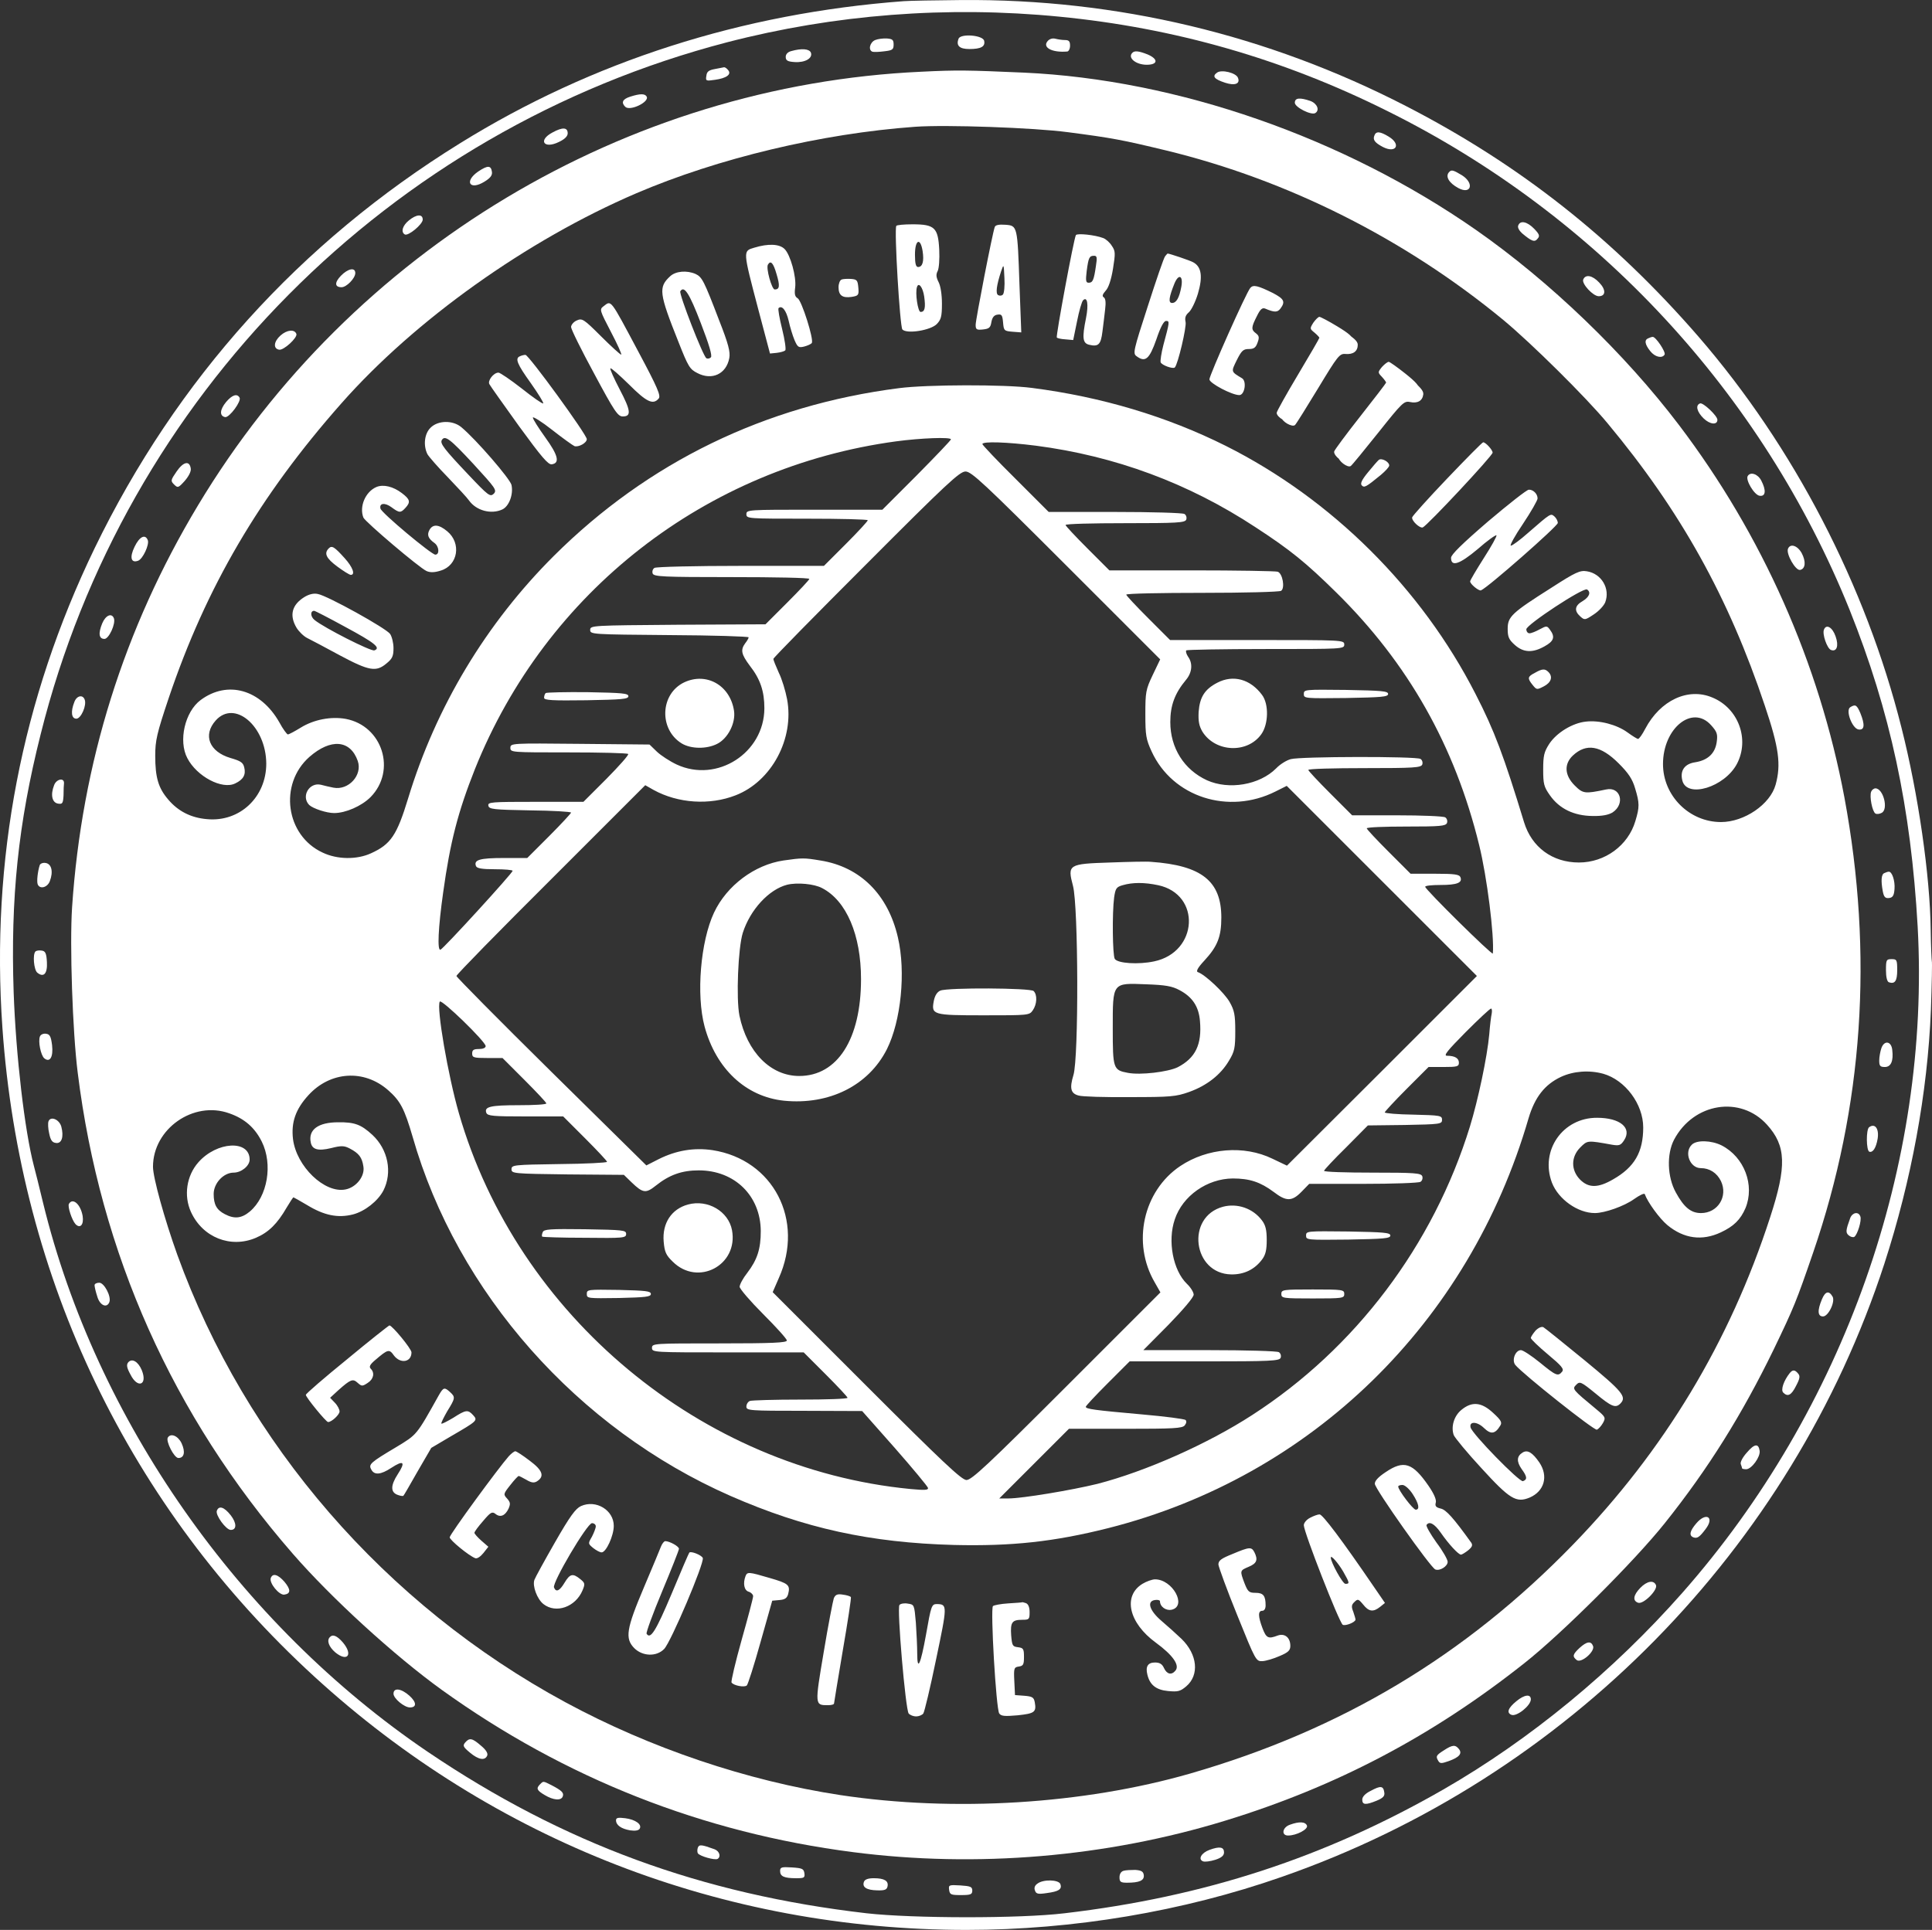
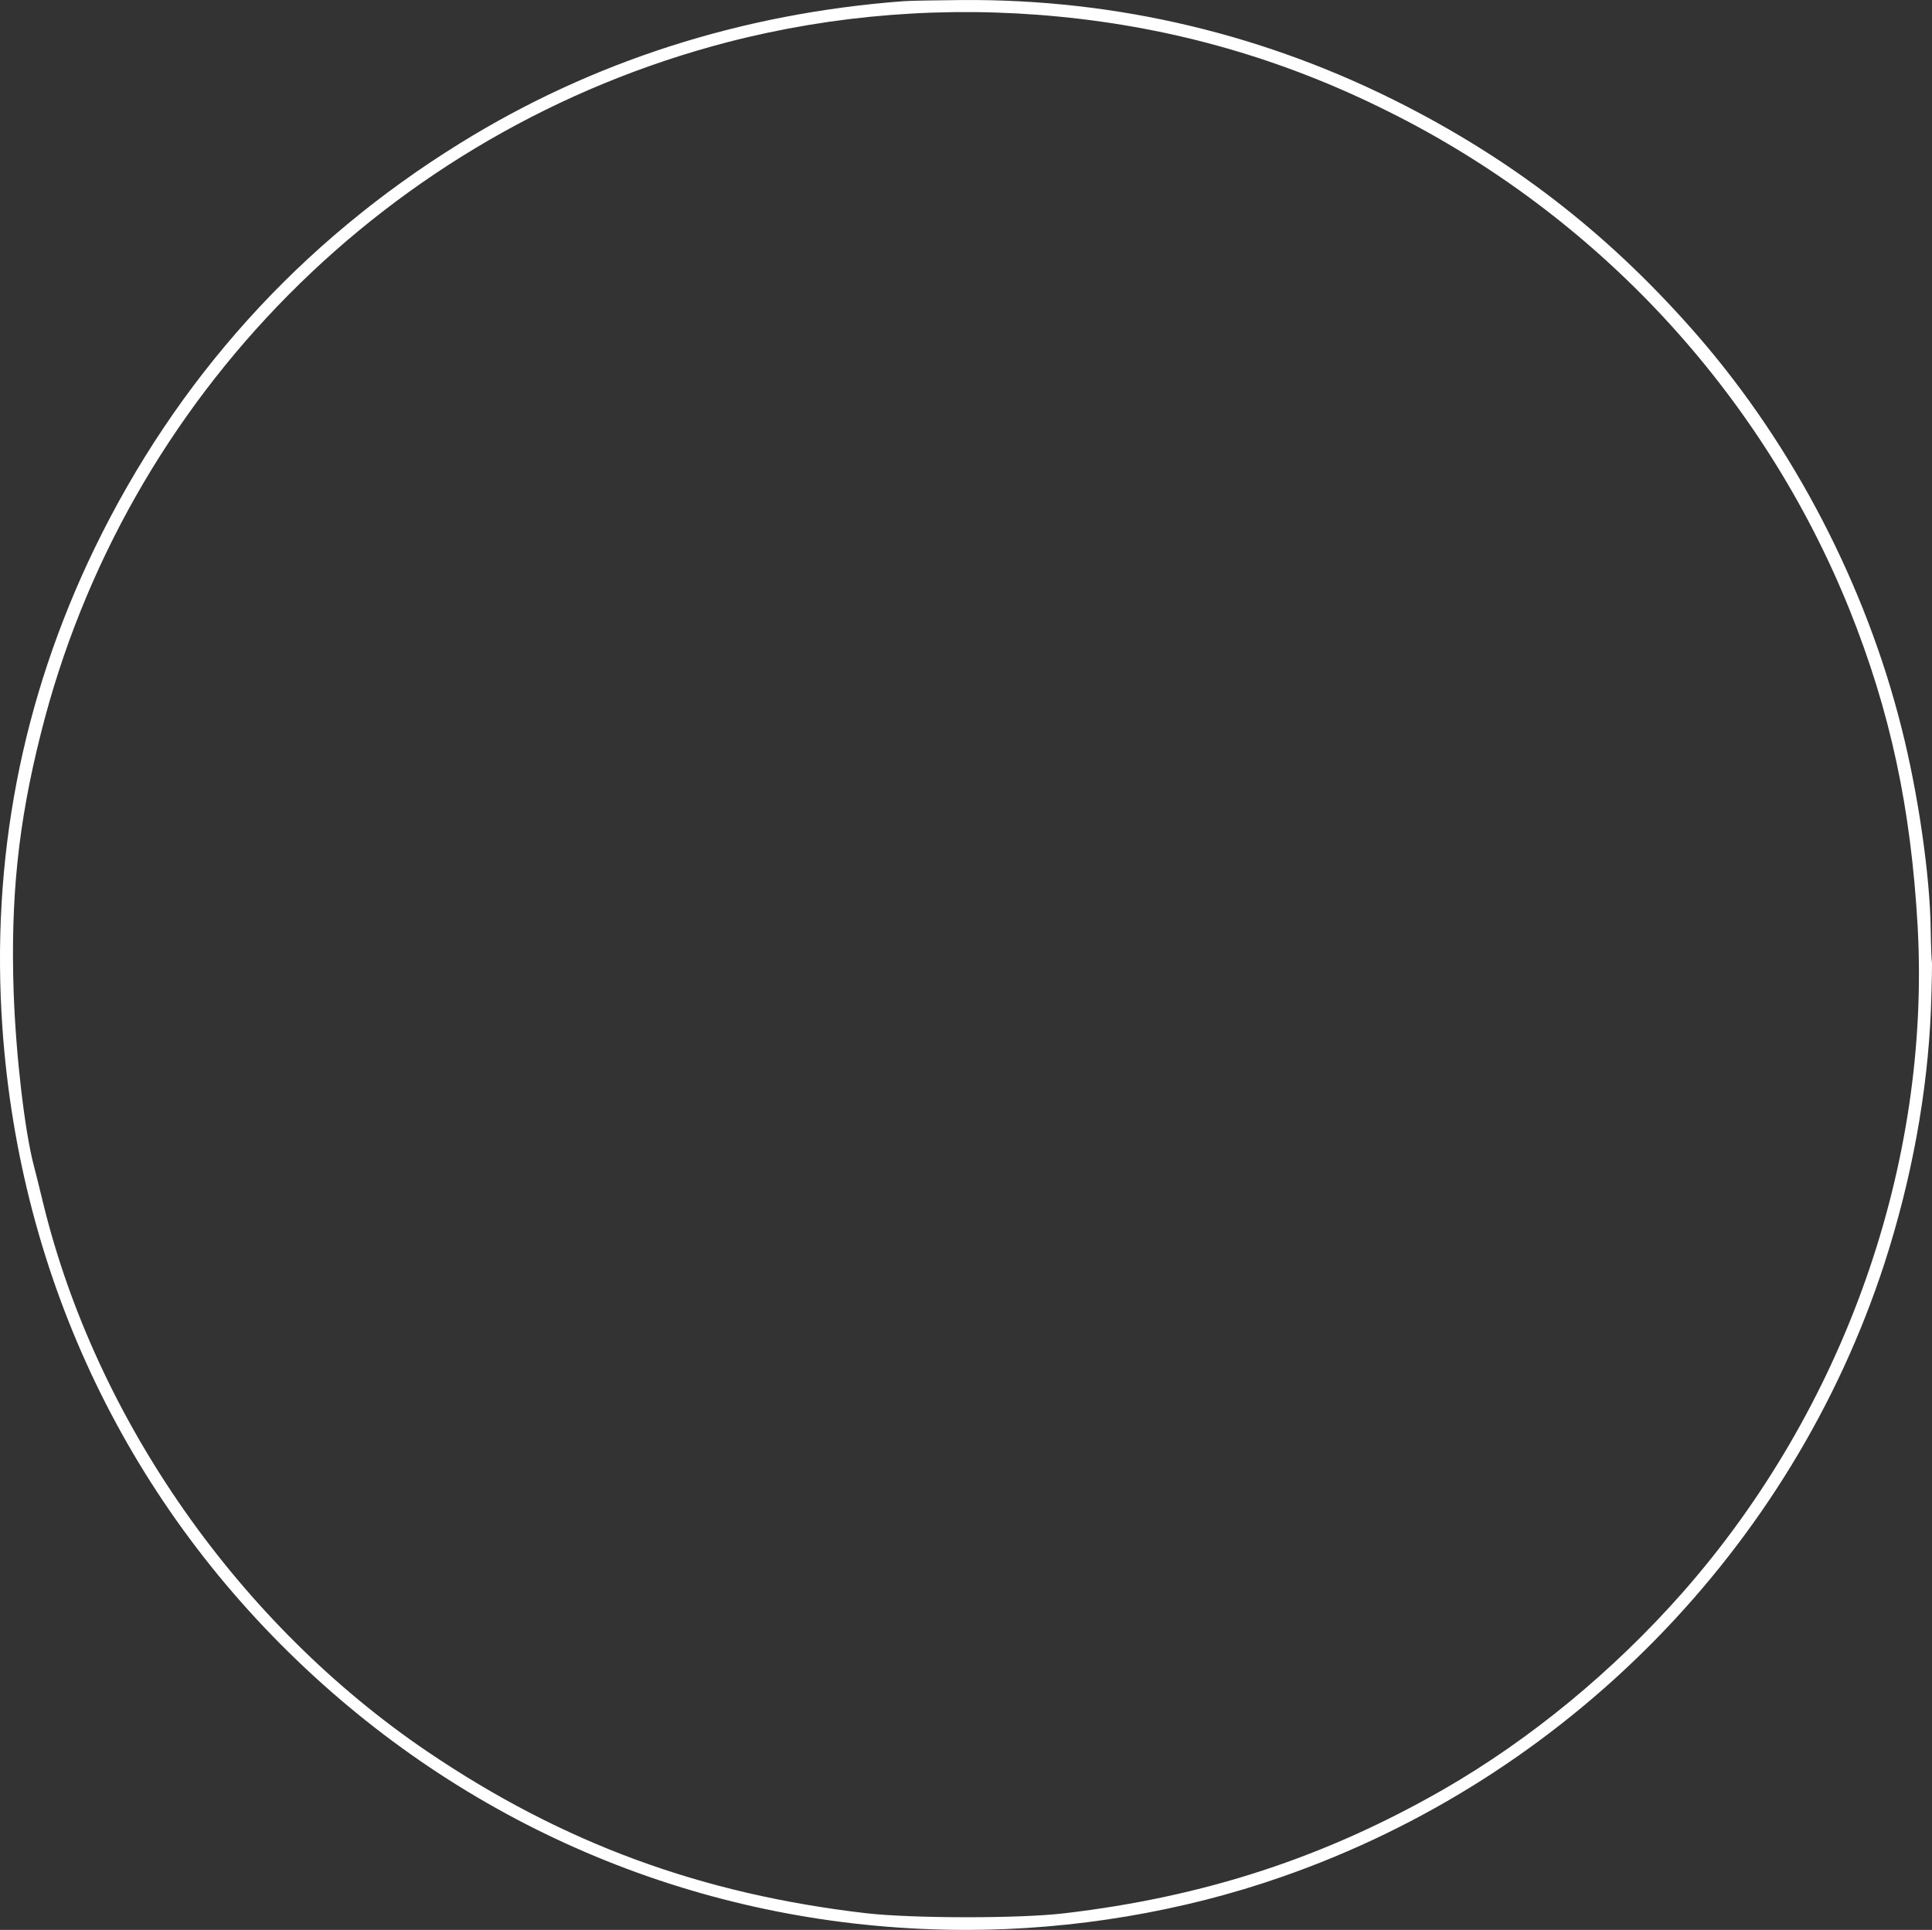
<svg xmlns="http://www.w3.org/2000/svg" version="1.0" viewBox="283.93 142.18 859.55 858.82">
  <rect x="283.93" y="142.18" width="859.55" height="858.82" fill="#333333" stroke="none" />
  <g fill="#fff">
    <path d="M686 142.7c-72 5.4-138.7 26.8-197.5 63.3-71.2 44.1-126 104.9-162.5 180.2-32.5 67.3-46.2 138.6-41 213.3 7.8 112 56.5 213.4 138.7 288.7 79.9 73.2 182 112.8 290.2 112.8 47.5 0 96.3-8.2 140.3-23.6 126.7-44.1 226.8-146 268.1-272.9 12-37 19.2-75.9 20.7-113 .4-11.5.6-21.3.4-21.6-.1-.3-.4-6.6-.5-14-.3-24-5.5-60.3-13-89.9-15.9-63.3-47.9-125-90.3-174-37.9-43.7-79.6-76.6-130.1-102.6-61.7-31.8-128.8-47.8-198-47.2-11.5.1-23 .3-25.5.5zm69.3 6.9c51.3 5 99.4 18.8 145.7 41.9 93.6 46.4 167 125.7 205.8 222 18.1 45.2 27.3 88 30.3 141 5.8 105.7-32.7 214.8-104.7 296.5-30.7 34.8-67.7 65.3-106.3 87.5-52.8 30.3-106.4 47.8-168.6 55.1-19.9 2.4-67.6 2.3-88 0-73.5-8.5-135-31.1-195.2-71.8-84-56.9-147.7-147.9-171.2-244.3-1.7-7.2-3.6-14.6-4.1-16.5-4.1-15.6-8-49.1-9-77.3-1.4-41.8 2-75 12-114.7 37.5-150.4 155-268.8 305.4-308 47.8-12.4 97.9-16.3 147.9-11.4z" />
-     <path d="M710.4 159.4c-1.2 3.1.4 4.6 4.8 4.6 5.2 0 7.1-1.1 6.6-3.6-.4-2.6-10.5-3.4-11.4-1zm-37.1.6c-2.4 1-3.2 4.5-1.2 5.2.7.2 3 .1 5.3-.2 3.6-.4 4.1-.8 4.1-3 0-2.1-.5-2.5-3-2.7-1.6-.1-4 .2-5.2.7zm76.7.5c-2.4 2.8 2 5.2 8.8 4.6.6-.1 1.2-1.2 1.2-2.6 0-1.9-.5-2.5-2.2-2.5-1.3 0-3.2-.3-4.4-.6-1.2-.3-2.6.1-3.4 1.1zm-114 4.4c-1.6.4-2.5 1.4-2.5 2.6 0 1.6.8 2.1 4 2.3 4.6.3 8.1-1.7 7.2-4.2-.7-1.7-4.1-2-8.7-.7zm151.7.8c-2.2 2.2 1.6 5.3 6.4 5.3 5 0 5.3-2.5.4-4.6-3.8-1.5-5.8-1.8-6.8-.7zM602 172.9c-2.7.5-3.6 1.1-3.8 3-.4 2.3-.2 2.4 3.8 1.8 5.1-.7 7.5-2.4 5.9-4.3-.6-.8-1.4-1.3-1.8-1.3-.3.1-2.2.4-4.1.8zm91.8 1.2c-131.4 6-253.5 79.2-321.8 193-33 54.9-51.7 114.7-56 178.8-1.1 16.7.2 55.4 2.5 73.6 10 80.5 42.3 152.7 95.6 214 17.2 19.8 45.2 45.4 66.4 60.7 54.8 39.4 116.2 63.6 183 72.2 55 7.1 112.7 2.2 165.5-14 49.6-15.2 92.2-37.7 133-70 16.9-13.3 49.3-45.7 62.6-62.4 19.4-24.3 34.4-48.4 48.5-77.4 9-18.7 10-21.2 17.5-43 22.3-65 26.9-132.7 13.9-202.6-11.2-59.7-36.5-116.8-73.6-165.7-24.2-31.9-57.5-63.9-90.3-86.8-59.1-41.2-133-66.9-201.1-70-25.4-1.1-29.5-1.2-45.7-.4zM759 201c19.9 2.6 24.1 3.4 43.6 8.1 54.1 13.1 106.3 39.3 150.2 75.5 12.3 10.2 36.8 34.4 46.3 45.9 32.5 39 53.9 77.5 70 125.7 6.3 18.7 7.3 26.2 4.8 35.2-2.4 8.7-13.9 16.6-24.3 16.6-14.1 0-25.8-11.7-25.8-25.8 0-16 13.1-26.6 21.4-17.3 2.6 2.9 3 3.9 2.5 7.5-.7 5-3.9 8.1-9.6 9-4.7.7-6.8 3.7-5.7 8.1 2 8.1 18.8 3 24.3-7.4 5.7-10.9.7-24.7-10.9-29.5-10.8-4.6-23.2 1.2-29.9 13.9-1.3 2.5-2.7 4.5-3.2 4.5-.4 0-2.5-1.3-4.7-2.9-4.8-3.5-12.6-5.5-18.5-4.8-5.9.6-13 4.9-16.3 9.9-2.3 3.6-2.7 5.2-2.7 11.4 0 6.4.3 7.7 3 11.5 4.2 6 10.7 9.1 18.9 9.2 4.4.1 7.2-.5 9-1.6 5.7-3.8 3.5-11.6-2.9-10.2-9.5 2-10.3 1.9-14-1.8-4.5-4.5-4.8-9.5-.8-13.3 6-5.6 12.4-4.5 20.4 3.5 4.4 4.4 6.1 7 7.3 11.1 2 6.6 2 8.3.1 14.6-3.2 10.8-13.5 18.4-25.1 18.4-11.8 0-21-6.8-24.4-17.9-9-29.5-13.2-40.8-21.6-57.1-24-47-63.9-86.7-111.1-110.4-26.2-13.1-55.2-21.8-86.3-25.8-12.2-1.6-46.7-1.5-59 .1-59.7 7.6-111.8 33-153.6 74.6-30.2 30.1-52.5 67.2-64.9 108-5 16.4-7.7 20.4-16.5 24.4-6.3 2.9-15 2.8-21.5-.3-16.5-7.6-19.6-30.5-5.9-42.6 9.5-8.3 18.2-7.6 21.5 1.8 2.2 6.3-4.1 13.2-10.8 11.9-1.6-.3-4.1-.9-5.6-1.3-5.2-1.2-8.9 5.2-5.2 9 1.7 1.6 7.7 3.6 11.1 3.6 5.1 0 12.2-3.1 16.2-7.1 11.6-11.8 5.3-31.7-11-34.8-6.6-1.2-14.3.3-20.1 3.9-2.6 1.6-5.2 3-5.7 3-.4 0-2.2-2.4-3.8-5.4-8.3-14.6-23-18.8-35-9.9-7 5.2-10 18.2-5.9 25.9 4.2 8.1 15.5 14.1 21.3 11.2 3.6-1.7 4.8-3.9 4-7.1-.5-2.2-1.6-2.9-6.1-4.2-9.5-2.8-12.4-10.2-6.6-16.7 8.4-9.4 22.4 2.5 22.5 19.2 0 14.9-11.8 26.1-26.4 24.7-7.1-.6-12.8-3.5-17.2-8.7-4.4-5.1-5.8-9.8-5.8-19.5 0-6.8.7-9.9 6-25.7 16.6-49.2 40.3-89.8 76.8-131.1 32.7-37.1 82.7-72.7 131.2-93.5 36.4-15.6 82.5-26.6 124-29.6 13.8-1 53 .4 68 2.4zm-52 136.7c0 .4-6.9 7.6-15.2 16L676.5 369h-30.2c-29.6 0-30.3 0-30.3 2s.7 2 27 2c14.9 0 27 .3 27 .7 0 .4-4.4 5.2-9.7 10.5l-9.8 9.8h-37c-20.3 0-37.6.4-38.4.9-.8.5-1.1 1.6-.8 2.5.6 1.4 4.4 1.6 35.2 1.6 19 0 34.5.3 34.5.8 0 .4-4.4 5.1-9.8 10.5l-9.7 9.7-39 .2c-38.2.3-39 .3-39 2.3 0 2 .8 2 35.3 2.3 19.3.1 35.2.6 35.2 1s-.7 1.6-1.5 2.6c-2.2 3-1.8 4.9 2 10 4.7 6 6.5 11.4 6.5 19-.1 19.9-21.1 33.3-39 25-3-1.4-7-4-8.8-5.7l-3.3-3.2-31-.3c-30.5-.3-30.9-.3-30.9 1.8 0 2 .5 2 25.8 2 14.2 0 26.2.3 26.6.7.4.4-4 5.3-9.6 11L543.5 499h-21.3c-19.8 0-21.3.1-21 1.7.3 1.6 2.1 1.8 18.6 2.1 10 .1 18.2.6 18.2 1 0 .3-4.4 5.1-9.7 10.4l-9.8 9.8H508c-10.6 0-13.4.8-12.3 3.6.4 1 2.6 1.4 8.4 1.4 4.3 0 7.9.3 7.9.7 0 1-30.8 34.7-32.1 35.1-1.5.6-1-9.9 1.2-25.5 3.1-22.4 6.6-35.9 14.1-54.8 31.6-79 102.7-134.4 187.3-145.9 11.1-1.5 24.5-2 24.5-.9zm37.7 2.8c35.4 4.6 68 16.7 97.8 36.3 15.5 10.1 22.5 15.8 35.9 29 32 31.5 52.8 68.3 63.6 112.4 3.5 14.1 6.8 40.5 6.1 48.3-.1 1.1-30.1-28.5-30.1-29.7 0-.5 3-.8 6.8-.8 7.4 0 9.8-1 8.9-3.4-.5-1.3-2.5-1.6-11.4-1.6h-10.8l-9.7-9.7c-5.4-5.4-9.8-10.1-9.8-10.5 0-.5 7.9-.8 17.5-.8 15.2 0 17.6-.2 18.2-1.6.3-.9 0-2-.8-2.5s-10.4-.9-21.4-.9h-20l-9.7-9.7c-5.4-5.4-9.8-10.1-9.8-10.5 0-.5 11.3-.8 25-.8 22.1 0 25.1-.2 25.7-1.6.3-.9 0-2-.8-2.5-1.9-1.2-53.6-1.1-57.7.1-1.9.5-4.8 2.3-6.5 4.1-7.4 7.4-21 9.7-30.8 5.3-10.2-4.7-16.3-14.4-16.3-25.9 0-7.4 2-12.8 7-18.8 2.7-3.2 3.1-7.3.9-10.3-.8-1.2-1.1-2.4-.8-2.8.3-.3 16.3-.6 35.5-.6 34.1 0 34.8 0 34.8-2s-.7-2-38.7-2h-38.8l-9.7-9.7c-5.4-5.4-9.8-10.1-9.8-10.5 0-.5 15.2-.8 33.8-.8 18.5 0 34.3-.4 35.1-.9 1.8-1.2.7-7.7-1.5-8.5-.9-.3-18.1-.6-38.2-.6h-36.7l-9.7-9.7c-5.4-5.4-9.8-10.1-9.8-10.5 0-.5 11.9-.8 26.5-.8 23.4 0 26.6-.2 27.2-1.6.3-.9 0-2-.8-2.5s-14.7-.9-30.9-.9h-29.5l-14.7-14.7c-8.2-8.1-14.8-15.1-14.8-15.5 0-1.3 11-.9 23.7.7zm13.6 53.3 41.8 41.8-3.3 6.9c-3.1 6.5-3.3 7.7-3.3 17.5 0 9.4.3 11.2 2.8 16.6 9.3 20.3 34.2 28.3 55.1 17.8l5-2.5 42.3 42.3 42.3 42.3-42.2 42.2-42.3 42.2-6.5-3.1c-12.6-6.1-28.9-4.8-41 3.3-16.5 11.1-21.6 34.2-11.3 51.8l2.5 4.4-41.8 41.8c-35.2 35.2-42.2 41.7-44.5 41.7-2.2-.1-10.5-7.9-44.5-41.9l-41.7-41.7 2.7-6.2c11.6-25.8-2.4-52.8-29.5-57-8.2-1.2-16.1.1-23.9 4l-5.5 2.8-42.3-41.7C506 596.2 487 577 487 576.5c0-.6 18.9-19.9 42-42.9l42-42 3.7 2.1c10.9 6 25 6.9 36.5 2.4 16-6.2 26.2-25.2 22.9-42.8-.7-3.7-2.3-9-3.7-11.8-1.3-2.9-2.4-5.6-2.4-6.1s18.6-19.4 41.3-42.1c35.9-36 41.6-41.3 44.2-41.3 2.6 0 8.2 5.2 44.8 41.8zM500 607.7c0 .8-1.2 1.3-3 1.3-2.3 0-3 .4-3 2 0 1.8.7 2 6.7 2h6.8l9.7 9.7c5.4 5.4 9.8 10.1 9.8 10.5 0 .5-5.5.8-12.2.8-12.8 0-15.5.7-14.5 3.4.6 1.4 3 1.6 17.4 1.6h16.8l9.7 9.7c5.4 5.4 9.8 10.1 9.8 10.5 0 .4-9.6.9-21.2 1-20.5.3-21.3.4-21.3 2.3s.8 2 25 2.3l25 .2 3.5 3.4c5 4.8 6.3 4.9 10.7 1.4 6-4.8 11.6-6.8 19.1-6.8 16 0 27.5 11.3 27.6 27 0 7.9-1.5 12.7-6 18.6-1.9 2.4-3.4 5.2-3.4 6.2 0 .9 4.7 6.4 10.5 12.2 5.8 5.8 10.5 11 10.5 11.7 0 1-6.4 1.3-30 1.3-29.3 0-30 0-30 2s.7 2 33.7 2h33.8l9.7 9.7c5.4 5.4 9.8 10.1 9.8 10.5 0 .5-9.4.8-20.9.8-11.5 0-21.6.3-22.5.6-.9.3-1.6 1.5-1.6 2.5 0 1.8 1.2 1.9 25.8 1.9l25.7.1 14.5 16.4c8 9.1 14.6 17.1 14.8 17.8.2 1-1.4 1.1-7.8.5-93.1-9-174.9-77.1-200.9-167.2-4.8-16.6-10.1-47.2-8.5-49.7.7-1.3 20.4 17.8 20.4 19.8zm447.6-14.5c-.3 1.3-.8 5.4-1.1 9.3-.9 10-5 29.3-8.6 41-16.3 52.8-50.9 98.7-96.9 128.4-19.9 12.9-47.5 25.1-68.8 30.6-11.4 2.8-33.5 6.5-39.7 6.5h-4l15.5-15.5 15.5-15.5h25.1c21.4 0 25.3-.2 26.4-1.5.8-1 .9-1.9.4-2.4s-9.2-1.6-19.4-2.5c-21.3-1.9-25-2.4-25-3.4 0-.4 4.4-5.1 9.7-10.4l9.8-9.8h33.3c29.6 0 33.3-.2 33.9-1.6.3-.9 0-2-.8-2.5s-14.7-.9-30.8-.9h-29.5l11.2-11.3c6.6-6.8 11.2-12.2 11.2-13.4 0-1-1.3-3.2-3-4.8-6.2-6-8.7-19.1-5.4-28.7 3.5-10.5 14.4-18.1 25.8-18.2 7.5 0 12.3 1.6 18.2 6 5.6 4.3 8.1 4.3 12.4-.1l3.4-3.5h24c13.3 0 24.7-.4 25.5-.9.8-.5 1.1-1.6.8-2.5-.6-1.4-3.3-1.6-22.2-1.6-11.8 0-21.5-.3-21.5-.8 0-.4 4.4-5.1 9.8-10.4l9.7-9.8 16.5-.2c15.7-.3 16.5-.4 16.5-2.3s-.8-2-12.7-2.3c-7.1-.1-12.8-.6-12.8-1 0-.3 4.4-5.1 9.7-10.4l9.8-9.8h6.7c6 0 6.8-.2 6.8-1.9 0-2-1.8-3.1-5.3-3.1-1.7 0 .2-2.3 8.3-10.5 5.8-5.8 10.8-10.5 11.3-10.5.4 0 .5 1 .3 2.2zm49.6 26.8c9.8 2.8 17.8 13.5 17.8 23.9 0 11-3.9 17.7-13.4 23.1-6.7 3.9-10.9 3.9-14.7.1-4.1-4.2-4.1-10.1.1-14.3 3.2-3.2 3.1-3.2 14.2-1.2 3.1.5 3.8.3 5.3-2 3.6-5.5-1.8-10-12-10-15.3-.1-25.5 14.6-20.1 28.9 2.9 7.4 11.5 13.5 19.1 13.5 4.4 0 13.1-3.1 17.4-6.2 2.4-1.7 4.6-2.8 4.8-2.2 1.3 3.6 6.5 10.8 10.1 13.8 7.3 6 15.4 7.1 23.7 3.2 5.8-2.7 8.8-5.7 11-10.8 4.2-10.2-.5-22.7-10.6-27.9-4.6-2.3-11.2-2.5-13.3-.3-3.5 3.4-.8 10.4 4 10.4 3.9 0 7.2 2.1 9 5.8 3.2 6.8-1.4 14.2-8.9 14.2-4.5 0-7.6-2.6-11.2-9.2-3.8-6.9-4.1-17-.8-23.4 8.7-16.5 29.6-19.8 41.4-6.7 8.5 9.4 8.8 18.4 1.4 41.1-18 55.6-47.2 103.9-87.6 145.6-48.1 49.6-103.2 82.6-170.4 102-47.6 13.7-105.2 17.2-155.7 9.6-41.4-6.3-84.6-20.9-122.3-41.3-80.2-43.4-142.3-115.1-172.7-199.2-5.7-15.9-10.8-34.3-10.8-39.1 0-16.9 18-29.5 33.9-23.8 6.9 2.4 11.4 6.4 14.5 12.6 5 10.1 2.6 24.4-5.3 31.1-3.7 3.1-6.9 3.4-11.1 1.2-3.7-1.9-5-4.3-5-9 0-4.8 4.4-9.5 8.9-9.5 3.4 0 7.1-3 7.1-5.8 0-8.9-14.6-8.1-22.8 1.2-5.3 6-6.6 14.9-3.3 22.1 5.2 11.4 17.7 16.3 28.9 11.5 5.6-2.4 9.5-6.2 13.7-13.5 1.5-2.5 2.8-4.5 3-4.5.1 0 2.8 1.5 6 3.4 7.7 4.7 13.8 5.9 20.5 4.2 5.3-1.4 11-5.9 13.5-10.6 4.1-8.1 2.1-18.3-4.9-24.8-5-4.6-7.9-5.7-15.2-5.6-8.9 0-13.4 3.3-12.2 9 .6 3.1 3.2 3.9 9 2.5 4.7-1.2 5.9-1.1 8.4.2 4 2.1 5.4 3.9 6 7.9.8 4.4-3.2 9.4-8 10.3-9.3 1.8-21.8-10.3-23.3-22.4-.9-7.5 1.2-13.4 6.9-19.6 9.7-10.6 24.7-11.6 35.4-2.2 5.5 4.8 7.3 8.4 10.9 20.7 19.8 69.4 73.4 130 141.5 159.9 32.9 14.4 62.1 20.8 99.5 21.8 25.4.6 44.3-1.4 68.5-7.5 90.4-22.9 160.5-91.2 187-182.4 2.8-9.4 7.2-15 14.4-18.4 5.6-2.6 12.6-3.1 18.8-1.4z" />
-     <path d="M682.7 242.7c-1 1.7 1.6 44.8 2.7 46.1 2 2.1 12.5.4 15.3-2.4 1.9-2 2.3-3.3 2.3-9.1 0-4-.6-7.9-1.5-9.6-1.1-2.2-1.2-3.4-.4-4.9.6-1.2.9-5.3.7-9.5-.5-9.8-2-11.3-11.9-11.3-3.7 0-7 .3-7.2.7zm11.7 11.2c.7 4.5 0 7.1-2 7.1-1 0-1.4-1.5-1.4-5.5 0-6.7 2.4-7.8 3.4-1.6zm.7 20.2c.7 5 .3 6.9-1.6 6.9-1.2 0-2.5-8.5-1.6-11.1.7-2.3 2.6.1 3.2 4.2zm31.4-30.9c-1 2.6-8.5 41.2-8.5 43.5 0 2.1.4 2.4 3.2 2.1 2.8-.3 3.4-.8 3.8-3.3.4-2.1 1.2-3.1 2.7-3.3 1.9-.3 2.2.2 2.5 3.5.3 3.6.5 3.8 4.2 4.1l3.9.3-.8-21.1c-.9-26.4-.9-26.4-6.3-26.8-2.8-.2-4.4.1-4.7 1zm3.6 30.1c-.5.5-1.4.6-2.1.2-1.2-.7-.7-4.4 1.3-10.5 1.2-3.5 1.2-3.5 1.5 2.9.2 3.5-.1 6.8-.7 7.4zm32.5-26.5c-.9 1.4-9 45.1-8.5 45.6.3.3 2 .7 3.9.8l3.4.3 1.7-8.3c.9-4.6 2.1-8.8 2.7-9.4 1.9-1.9 2.5 1.9 1.3 7.9-1.8 8.9-1.5 11.2 1.4 11.9 4.1 1 5.2-.1 5.9-5.8.4-2.9.9-7.4 1.2-9.9.4-3.1.2-4.9-.6-5.4s-.6-1.3.8-2.9c1.3-1.3 2.5-4.9 3.3-9.8 1.1-6.9 1.1-7.9-.5-10.2-.9-1.5-2.7-3.1-3.9-3.5-3.7-1.4-11.5-2.2-12.1-1.3zm8.9 13.8c-.9 6.2-1.4 7.4-3.2 7.4-1.3 0-1.4-.9-.9-5.2.8-6.1 1.2-6.8 3.3-6.8 1.3 0 1.4.8.8 4.6zm-152-8.2c-5.1 1.5-5.1 1.2 1.7 27.1l5.3 20 3-.3c1.7-.2 3.4-.7 3.8-1.1.4-.4-.2-4.7-1.4-9.5s-1.9-8.9-1.6-9.3c1.5-1.4 3.4.9 4.5 5.6.6 2.8 1.8 6.7 2.6 8.6 1.4 3.2 1.8 3.5 4.3 2.9 1.5-.4 3.1-1.1 3.4-1.6 1-1.5-4.5-18.9-6.3-19.9-1.2-.7-1.5-1.8-1.1-4.8.6-4.7-2.1-14.5-4.7-17.1-2.3-2.3-7.3-2.5-13.5-.6zm9.9 11.7c1.6 5.3 1.4 6.9-.8 6.9-1.3 0-4-9.6-3-11.1 1.2-2 2.4-.7 3.8 4.2zm172.9-7.9c-.6.7-4 10.7-7.7 22.2-6.5 20-6.7 21.1-5 22.3 3.9 2.9 5.7 1.3 8.8-7.5 1.8-5.4 3.3-8.2 4.3-8.2 1.7 0 1.6.4-1.2 10.8-.9 3.5-1.4 6.9-1.2 7.6.5 1.3 5.5 3.1 6.3 2.3 1.4-1.4 5.3-18.1 4.8-20.2-.4-1.8-.1-3 1.4-4.3 1.1-.9 3-4.7 4.1-8.4 2.2-7.5 1.6-11.9-2.1-13.9-1.4-.8-10.3-3.8-11.4-3.9-.1 0-.6.6-1.1 1.2zm7.2 13.6c-.9 4.9-2.2 7.2-4.1 7.2-1.8 0-1.4-2.6 1.1-8.8 1.9-4.4 3.9-3.3 3 1.6zm-227.4-4.7c-5.3 4.9-5 7.5 3.7 29.3 4.3 10.9 5 12.1 8.4 13.8 6.5 3.4 12.9.4 14.2-6.7.5-2.7-.4-6.3-4.5-16.7-6.8-17.8-7.6-19.3-10.5-20.7-3.9-1.7-8.8-1.3-11.3 1zm13.6 20.8c3.7 9.6 5.2 14.6 4.5 15.3-.6.6-1.5.7-2 .4-1.5-.9-12.3-28.7-11.6-29.8 1.7-2.7 4 .8 9.1 14.1zm62.6-19.3c-.7.3-1.3 1.8-1.3 3.4 0 3.6 1.7 4.9 5.8 4.3 3.1-.5 3.3-.8 3-4.2-.3-3.2-.6-3.6-3.3-3.8-1.6-.1-3.6 0-4.2.3zm181.9 3.7c-1.9 2.2-18.2 38.9-18.2 40.7 0 1.7 10 7 13.3 7 2.4 0 3.4-6.2 1.2-7.5-5-3-4.9-2.8-2.3-8.1 2.1-4.2 2.9-4.9 5.3-4.9 2.3 0 3.1-.6 3.9-2.8.9-2.4.7-3.1-.7-4.2-2.2-1.6-2.1-2.7.4-7.6 1.5-3.1 2.4-3.9 3.7-3.4 4.2 1.8 5.5 1.7 6.8 0 2.3-3.1 1.6-4.3-3.3-6.9-6.9-3.4-8.8-3.8-10.1-2.3zm-287.8 8.2c-1.8 1.4-1.7 1.7 3.4 11.5 2.9 5.5 4.9 10 4.5 10-.4 0-4.5-3.7-9-8.2-7.7-7.7-8.4-8.1-10.8-7-1.4.6-2.5 2-2.5 2.9 0 1 4.6 10.3 10.3 20.8 9 16.8 10.5 19 12.7 19 3.9 0 3.6-2.6-1.4-12.1-2.5-4.8-4.4-9-4.1-9.3.3-.3 4 3 8.3 7.2 7.8 7.8 10.7 9.2 13.2 6.2 1-1.2-.5-4.8-9-20.7-12.9-24.2-12-23-15.6-20.3zm317.9 9.1c-1.6 2.6-1.6 2.7.5 4.4 1.2 1 2.2 2.1 2.2 2.3 0 .3-4.3 7.7-9.5 16.4s-9.5 16.4-9.5 17c0 2 4.9 4.8 6.1 3.6.6-.6 5.2-8 10.3-16.4 8.7-14.4 9.5-15.4 12.1-15.2 3.5.3 5.5-1.2 5.5-4.1 0-1.6-1.8-3.2-7.1-6.4-3.8-2.3-7.4-4.2-7.9-4.2s-1.7 1.2-2.7 2.6zm-2.07-1.82c-1.6 2.6-1.6 2.7.5 4.4 1.2 1 2.2 2.1 2.2 2.3 0 .3-4.3 7.7-9.5 16.4s-9.5 16.4-9.5 17c0 2 4.9 4.8 6.1 3.6.6-.6 5.2-8 10.3-16.4 8.7-14.4 9.5-15.4 12.1-15.2 3.5.3 5.5-1.2 5.5-4.1 0-1.6-1.8-3.2-7.1-6.4-3.8-2.3-7.4-4.2-7.9-4.2s-1.7 1.2-2.7 2.6zm32.391 21.727c-1.92 2.374-1.933 2.473-.068 4.428 1.062 1.145 1.913 2.364 1.888 2.563-.039.297-5.251 7.086-11.522 15.048-6.272 7.962-11.523 15.048-11.6 15.643-.256 1.984 4.245 5.388 5.59 4.352.671-.518 6.181-7.268 12.315-14.946 10.472-13.167 11.394-14.056 13.947-13.525 3.433.746 5.608-.486 5.98-3.362.205-1.587-1.376-3.404-6.222-7.256-3.474-2.768-6.801-5.114-7.297-5.178-.496-.064-1.84.973-3.01 2.233zm-1.82-2.07c-1.92 2.374-1.932 2.473-.067 4.428 1.062 1.145 1.913 2.364 1.887 2.563-.039.297-5.25 7.085-11.522 15.048-6.272 7.962-11.522 15.048-11.6 15.643-.255 1.984 4.246 5.388 5.59 4.352.671-.518 6.181-7.268 12.315-14.946 10.473-13.167 11.394-14.056 13.947-13.525 3.433.746 5.608-.486 5.98-3.362.205-1.587-1.375-3.404-6.222-7.257-3.474-2.767-6.801-5.113-7.297-5.177-.496-.064-1.84.973-3.01 2.233zM515.3 300.7c-2.4.9-1.3 3.5 4.8 12 3.3 4.7 5.8 8.7 5.5 9-.3.3-4.6-2.7-9.5-6.6-5-3.9-9.7-7.1-10.4-7.1-2.2 0-5 3.7-4 5.2.4.8 6.4 9.2 13.2 18.7 10 13.7 12.9 17.1 14.5 16.9 3.7-.5 2.9-4-2.9-12-3-4.2-5.5-8.1-5.5-8.8 0-.6 3.9 1.8 8.6 5.5 4.7 3.7 9.2 6.9 9.9 7.2 1.8.6 5.5-1.4 5.5-3.1 0-2-25.9-37.6-27.3-37.5-.7 0-1.8.3-2.4.6zm-39.8 31.8c-2.8 2.7-3.3 8-1.4 11.8.7 1.2 4.7 5.8 9.1 10.3 4.3 4.5 8.6 9.1 9.4 10.3 3.2 4.5 9.8 6.3 14.8 4 3-1.4 5-6.7 4.1-10.9-.6-2.7-15.7-20.2-22.3-25.7-3.8-3.2-10.4-3.1-13.7.2zm19 16.1c9.9 10.8 10.6 11.7 9.1 13.3-1.6 1.5-2.4.9-11.2-8.4-10.9-11.5-12.8-14-11.9-15.5 1.4-2.3 3.7-.5 14 10.6zm433.3 6.5c-8.4 8.8-15.4 16.6-15.6 17.3-.3 1.5 3.3 4.9 4.7 4.5 1.9-.7 31.1-31.9 31.1-33.3 0-1.2-3.1-4.6-4.2-4.6-.4 0-7.5 7.2-16 16.1zm-30.4-8.3c-.5.4-2.7 2.9-4.8 5.5-2.8 3.4-3.6 5.1-2.8 5.9 1.1 1.1 1.8.8 8.5-4.7 2-1.7 3.7-3.5 3.7-4.2 0-1.6-3.3-3.4-4.6-2.5zm48.6 27.4c-11.5 9.9-16.5 14.8-16.5 16.2 0 4.2 3.8 2.9 11.9-3.9 4.2-3.7 8-6.4 8.3-6.1.3.3-2.2 4.8-5.6 10.1-3.3 5.2-6.1 9.9-6.1 10.4 0 1.2 3.8 4.3 4.8 4 2.8-1 34.2-28.6 34.2-30 0-.9-.7-2.2-1.5-2.9-1.7-1.4-1.5-1.6-11.6 7.2-3.6 3.2-7.1 5.8-7.8 5.8-.6 0 1.8-4.4 5.4-9.7 3.6-5.4 6.5-10.5 6.5-11.3 0-2.1-2-4-3.9-3.9-.9 0-9 6.4-18.1 14.1zm-494.6-15.3c-4.9 2.1-7.7 8.7-5.8 13.6.8 1.9 24.8 22.3 28.1 23.8 1.6.7 3.5.7 6.3-.2 7.7-2.3 9.3-12.2 2.9-17.5-3.7-3.1-6.4-3.3-7.9-.6-1.2 2.2-.6 3.8 2.2 5.8 2.1 1.5 2.4 5.2.4 5.2-1.7 0-24-18.6-24.4-20.5-.6-2.4 1.9-2.8 4.9-.6 3.5 2.6 4.1 2.6 6.2.3 2.4-2.6 2.1-3.8-1.6-6.6-3.8-2.9-8.2-4-11.3-2.7zm-21.2 27.3c-2.2 2.2-1.2 4.4 3.8 8.1 2.7 2 5.4 3.7 6 3.7 2.1 0 .9-3.4-2.7-7.4-4.6-5.1-5.7-5.8-7.1-4.4zm544 17.5c-17.7 11.2-19.5 12.9-19.5 18.3 0 3.6.5 4.8 3.2 7.2 3.8 3.4 7.9 3.6 13.2.6 4.2-2.3 4.8-4.2 2.4-7.4-1.3-1.8-1.5-1.8-4.5-.2-1.8 1-3.8 1.8-4.6 1.8-.8 0-1.4-.8-1.4-1.8 0-2 25.3-18.7 27-17.7 1.9 1.2 1 3.4-2 5.2-3.5 2-3.8 4.3-1 6.8 1.9 1.7 2.1 1.7 6-.9 2.3-1.5 4.5-3.9 5.1-5.4 2.3-6.1-1.7-12.8-8.2-13.8-3-.5-5 .4-15.7 7.3zm-554.9 4.2c-5.6 3.5-6.7 8.2-3.4 13.7 1 1.6 3.1 3.7 4.7 4.5 1.6.8 8.1 4.2 14.5 7.7 13.1 7 16.2 7.5 20.8 3.6 2.6-2.1 3.1-3.3 3.1-6.8 0-2.3-.7-5.1-1.5-6.3-1.7-2.5-28-17.1-32.2-17.8-1.8-.4-3.9.1-6 1.4zm18.3 13.3c13 7 15.9 9.3 12.9 10.4-1.4.6-22.3-10-26.6-13.5-1.9-1.5-2-4.1-.2-4.1.4 0 6.6 3.2 13.9 7.2zm529.2 20.4c-3.3 1.7-3.4 2.4-1 5.4 1.8 2.2 1.9 2.2 5 .6 3.3-1.7 4.1-4.3 2-6.4-1.5-1.5-2.7-1.5-6 .4zm-378.4 4.2c-10.8 5.1-11.4 20.9-1.2 27.2 4.1 2.5 11.1 2.6 15.8.2 4.8-2.4 8.3-9.3 7.5-14.7-1.7-11.3-12.2-17.3-22.1-12.7zm-61.7 4.8c-.4.4-.7 1.3-.7 2.1 0 1.1 3.5 1.3 18.8 1.1 15.8-.3 18.7-.5 18.7-1.8s-2.8-1.5-18.1-1.8c-9.9-.1-18.3.1-18.7.4zm298.8-4.6c-5.6 2.9-7.8 6.4-8.3 13-.2 4.2.2 6.2 1.7 8.8 5.8 9.2 20 9.8 26.2 1.1 3.2-4.5 3.4-13.4.3-17.5-5.2-7-12.8-9.1-19.9-5.4zm38.5 5c0 2 .4 2 18.8 1.8 15.8-.3 18.7-.5 18.7-1.8s-2.9-1.5-18.7-1.8c-18.4-.2-18.8-.2-18.8 1.8zm-231.5 74.1c-12.8 1.9-25.2 11.1-30.9 23.2-6 12.8-8 36.5-4.2 50.7 5.1 18.8 18.3 31.2 35.3 33 20.1 2 37.6-6.7 45.8-22.9 6.3-12.6 8.5-34.4 4.9-49.8-4.4-19.1-16.8-31.4-34.5-34.2-7.2-1.2-8-1.2-16.4 0zm17.2 12.3c10.8 5.6 17.3 20.8 17.3 40.5 0 26.7-10.5 43.1-27.5 43.1-12.7 0-23.2-10.6-26.6-26.9-1.5-7.5-.6-30.1 1.5-36.8 3.3-10.3 11.6-19.3 19.7-21.4 4.5-1.1 12.1-.4 15.6 1.5zM777.8 526c-18.6.6-19 .9-16.5 10.4 2.4 8.9 2.6 76.5.2 84.2-1.8 5.9-1.2 8.2 2.3 9.1 1.5.5 11.7.8 22.7.7 18.2 0 20.6-.2 26.5-2.3 7.8-2.8 14-7.6 17.7-13.9 2.5-4.1 2.8-5.7 2.8-13.2 0-7.2-.4-9.2-2.5-12.9-2.3-4.1-10.9-12.2-14.1-13.3-1-.3-.1-2 2.9-5.2 5.8-6.3 7.5-10.6 7.5-19.1 0-16.2-8.7-23.2-31.3-24.8-1.9-.2-10.1 0-18.2.3zm21.4 10.1c19.2 4.1 17.8 29.8-1.8 33.9-7 1.5-16.2.9-17.5-1.1-1-1.6-1.2-20.4-.3-27.3.6-4.1 1-4.7 3.8-5.5 4.4-1.3 9.7-1.3 15.8 0zm9.5 46.7c5.7 3 8.6 7.3 9.1 13.8.9 10.4-2 16.4-9.9 20.5-4.3 2.1-16.6 3.6-22.2 2.5-6.5-1.2-6.7-1.9-6.7-19.7 0-20.7-.3-20.3 14.9-19.7 8.4.3 11.5.8 14.8 2.6zm-106.4.2c-1.4.6-2.4 2.1-2.9 4.5-1.2 6.3-.6 6.5 22.2 6.5 19.8 0 20.3 0 21.8-2.2 1.9-2.7 2.1-6.9.4-8.6-1.4-1.4-38-1.6-41.5-.2zM590 678.2c-7.3 2-11.5 8.3-10.8 16.5.4 4.6 1 6 4 8.9 11.2 11.2 29.3 1.6 26.4-14-1.6-8.4-10.8-13.8-19.6-11.4zm-64.6 12.3c-.4.9-.5 1.8-.2 2 .2.2 8.7.5 18.8.5 17.3.2 18.5.1 18.5-1.7 0-1.7-1.3-1.8-18.3-2.1-15.8-.2-18.3 0-18.8 1.3zM545 718c0 2 .4 2 14.3 1.8 11.8-.3 14.2-.5 14.2-1.8s-2.4-1.5-14.2-1.8c-13.9-.2-14.3-.2-14.3 1.8zm283-38.8c-16.6 4.5-13.4 29.8 3.7 30.1 5.7.1 10.4-2.2 13.7-6.6 1.6-2.1 2.1-4.3 2.1-8.7 0-4.4-.5-6.6-2.1-8.7-4-5.4-11-7.8-17.4-6.1zm37 12.8c0 2 .4 2 18.8 1.8 15.8-.3 18.7-.5 18.7-1.8s-2.9-1.5-18.7-1.8c-18.4-.2-18.8-.2-18.8 1.8zm-11 26c0 1.9.7 2 14 2s14-.1 14-2-.7-2-14-2-14 .1-14 2zm-415.7 29.1c-10.1 8.2-18.3 15.3-18.3 15.8 0 1.1 9 12.1 9.9 12.1 1.6 0 5.1-3.3 5.1-4.7 0-.9-.9-2.7-2.1-3.9l-2.1-2.2 3.7-3.4c5.4-4.8 6.4-5.2 8.5-3.3 1.8 1.6 2.1 1.7 4.5.1 2.7-1.7 3.2-4.5 1.4-6.3-.9-.9-.4-1.9 2.1-4 5.5-4.7 6.1-4.9 8.2-1.9 2.9 3.8 7.8 3 7.8-1.4 0-1.6-8.6-12-9.8-12-.4.1-8.9 6.8-18.9 15.1zm528.8-12.8c-1.1 1.3-2.1 2.8-2.1 3.3s3.4 3.8 7.6 7.3c6.1 5.1 7.3 6.5 6.3 7.7-1.8 2.2-2.7 1.8-9.9-4.1-3.7-3-7.5-5.5-8.4-5.5-2.5 0-4.2 4.5-2.5 6.6 3.4 4.1 35.1 29.3 36.3 28.8.7-.3 1.9-1.6 2.7-3 1.3-2.4 1.1-2.7-3.1-6.2-10.5-8.7-10.7-8.9-8.8-10.8 1.6-1.6 2.1-1.4 8.6 3.9 7.1 5.9 8.9 6.6 11 4.5 3-3 1.1-5.3-15.9-19.3-9.4-7.7-17.6-14.3-18.3-14.7-.8-.4-2.2.2-3.5 1.5zM479.2 763c-10.1 18.1-9.7 17.5-18.9 23.1-11.6 6.9-12.5 7.7-11.2 10 1.3 2.6 4.2 2.4 8.9-.7 5.5-3.6 6.5-2.7 2.9 2.8-3.3 5.1-3.3 8.2.2 9.3 1.1.4 2.2.5 2.3.3.2-.1 3-5 6.3-10.8l6.1-10.5 8.8-5.2c11.7-6.8 12-7 9.8-9.4-2.3-2.5-3.2-2.4-8.8 1.2-2.7 1.6-5 2.8-5.3 2.6-.2-.3 1-2.7 2.6-5.5 3.6-5.8 3.7-6.3 1.3-8.5-2.5-2.3-3-2.2-5 1.3zm454.9 6.6c-3.3 2.7-4.7 7.5-3.4 11.2.5 1.2 6 7.9 12.3 14.7 12.6 13.8 15.5 15.6 21.5 13.1 6.5-2.8 8.4-9.5 4.3-15.6-3.1-4.5-5.3-5.8-7.5-4.4-2.6 1.6-2.7 4-.4 7.3 2.5 3.4 2.6 4.7.6 5.4-1.5.6-22.7-21.1-23.3-23.9-.7-2.8 2.9-2.7 5.9.2 3.1 3 5 2.8 7.3-1 .9-1.4.4-2.4-3.1-5.6-5.2-4.9-9.5-5.3-14.2-1.4zm-423.8 20.6c-4.6 5.2-26.3 34.8-26.3 36.1 0 1.2 8.5 8.2 11.4 9.3.8.3 2.3-.7 3.6-2.3l2.2-2.8-3.1-2.7c-1.7-1.5-3.1-3.1-3.1-3.5 0-.5 1.7-2.8 3.9-5.3 3.3-3.9 4-4.3 5.5-3.1 2.1 1.7 4.3.8 5.8-2.4.9-2.1.8-2.8-.7-4.5-1.7-1.8-1.6-2.1 1.5-6 1.7-2.2 3.4-4 3.7-4 .3 0 1.8.8 3.4 1.7 2.2 1.3 3.4 1.5 4.7.7 3.5-2.2 2.6-4.9-3.2-9.2-3-2.3-5.9-4.2-6.4-4.2s-1.8 1-2.9 2.2zm390.1 7.1c-3.2 2.1-4.9 3.9-4.8 5.2 0 2.2 24.9 37.4 26.9 38.1 2 .8 5.5-1.4 5.5-3.4 0-1-2.2-4.9-5-8.6-2.7-3.8-4.7-7.3-4.4-7.8 1.2-1.8 3.5-.6 6.3 3.4 3.6 5.2 7.9 9.8 9 9.8.5 0 1.9-.9 3.2-1.9 1.8-1.5 2.1-2.3 1.4-3.4-7.9-11-11.2-14.7-13.6-15.2-2.1-.5-2.6-1.1-2.2-2.6.4-1.3-.8-4-3.2-7.5-7.1-10.3-11-11.6-19.1-6.1zm12 9.7c2.8 4.3 3.3 7 1.4 7-1.2 0-7.8-8.7-7.8-10.3 0-.4.8-.7 1.9-.7 1 0 3 1.7 4.5 4zm-370 5.4c-2.4 1.1-4.9 4.5-11.6 16.2-4.7 8.2-8.8 15.7-9.1 16.6-1 2.7 1.2 8.6 4 10.8 5.6 4.4 14.3 1.3 17.4-6.1 1.2-2.9 1.1-3.3-1-5-3.3-2.7-4.6-2.4-7 1.6-2.2 3.7-3.8 4.4-4.7 2.1-.8-2.2 14.7-28.5 16.9-28.6.9 0 1.7.6 1.7 1.4 0 .8-.8 2.8-1.7 4.6-1.8 3.1-1.8 3.1.6 5.1 1.3 1 2.9 1.9 3.7 1.9 2 0 5.4-7.4 5.4-11.8 0-7-7.9-11.8-14.6-8.8zm324.4 5.2c-1.6.8-2.8 2.3-2.8 3.3 0 3.1 15.7 43.2 17.3 44.3 1.1.7 5.7-1.1 5.7-2.3 0-.4-.5-2-1-3.5-.9-2.2-.8-3.1.5-4.3 1.5-1.5 1.8-1.4 3.9 1.1 2.5 3.2 4.5 3.5 7.6 1l2.1-1.7-4.8-7c-14.4-21.1-23-32.5-24.3-32.4-.8 0-2.7.7-4.2 1.5zm14.7 23.9c2.9 5.1 3 5.5 1 5.5-1.2 0-6.5-9.6-6.5-11.7 0-1.3 3.2 2.3 5.5 6.2zM578 830.4c-.5 1.3-3.9 9.5-7.6 18.2-7.8 18.4-8.5 22.7-4.3 27 3.7 3.7 9.9 3.9 13.3.4 3-3 18-38.4 17.2-40.5-.5-1.3-5.3-3.2-6-2.4-.2.2-3.8 8.5-7.9 18.4-7 16.6-9.4 20.4-11.1 17.7-.3-.5 2.8-9 6.9-18.8 4.1-9.8 7.5-18.4 7.5-19 0-1.1-4.2-3.4-6.1-3.4-.5 0-1.4 1.1-1.9 2.4zm254.3 3.3c-5 2-6.3 2.9-6.3 4.7.1 1.1 3.8 11.3 8.4 22.6 8.2 20.3 8.3 20.5 11.2 20.4 1.6-.1 5-1.1 7.7-2.3 3.8-1.6 4.7-2.5 4.7-4.5 0-3.7-2.5-5.7-5.6-4.6-4.2 1.6-5.1 1.2-6.8-3.3-2-5.3-2-7.7-.1-7.7.9 0 1.5-.9 1.5-2.4 0-4.3-1-5.6-4.5-5.6-2.9 0-3.4-.5-4.9-4.3-2.1-5.6-2.1-5.6 1.9-7.3 3.6-1.5 4.2-3.1 2.5-6.5-1.3-2.4-2.1-2.4-9.7.8zm-216.7 9.9c-1.2 3.2-.6 6.3 1.4 6.9 1.1.3 2 1.3 2 2 0 .8-2.3 9.5-5.1 19.4-2.8 10-4.8 18.5-4.5 19 .9 1.4 5.8 2.3 6.8 1.3.5-.5 3.3-9.2 6.1-19.3l5.2-18.4 3.3-.3c2.4-.2 3.3-.9 3.8-2.7 1-4 .1-4.7-8.2-7.1-9.5-2.8-10-2.8-10.8-.8zm176.6 3.4c-8.8 5.4-6.1 17.4 6 26.2 7.5 5.5 10.7 10 8.7 12.4-1.7 2.1-3.8 1.7-5.1-1.1-.8-1.8-1.9-2.5-4-2.5-3.2 0-4.3 1.8-3.4 5.4 1.1 4.6 3.9 6.8 9.2 7.3 4.3.4 5.4.2 8.1-2.1 5.9-5 5-14.2-2.1-21.1-2.3-2.2-6.3-5.8-8.9-8-5.4-4.6-6.7-8.8-2.9-9.3 1.2-.2 2.2.1 2.2.5 0 2.5 2.7 4.4 5.3 3.8 6.8-1.7.3-13.5-7.5-13.5-1.2 0-3.8.9-5.6 2zm-137.3 6.4c-.4 1.2-2.5 11.9-4.5 24-4 23.7-4 23.6 1.9 23.6 1.5 0 2.7-.3 2.7-.8 0-.4 1.8-11 3.9-23.6 2.2-12.7 3.8-23.3 3.6-23.7-.3-.4-1.9-.9-3.6-1.1-2.4-.4-3.3 0-4 1.6zm29.2 3c-1.2 1.4 2.7 46.6 4.1 48.3.6.7 2.1 1.3 3.3 1.3 1.2 0 2.7-.6 3.2-1.3.5-.6 3.1-11.5 5.7-24.1 5-23.9 5.1-24.5.4-24.6-2.4 0-2.6.6-4.9 13.7-2.4 13.3-3.9 16.5-3.9 8.3 0-3-.3-9.2-.6-13.7-.7-8-.7-8.1-3.6-8.5-1.5-.3-3.2 0-3.7.6zm48.4-.7c-3.3.2-6.4.8-6.8 1.2-1.2 1.2 1.4 45.9 2.8 47.8.9 1.2 2.4 1.3 8.2.8 7.5-.8 8.4-1.4 7.6-5.8-.4-2.2-1.1-2.6-4.7-2.9l-4.1-.3-.3-6.2c-.3-5.8-.1-6.2 2-6.5 2-.3 2.3-.9 2.3-4.3 0-3.6-.3-4-2.7-4.3-2.4-.3-2.6-.7-3-5.3-.4-5.8.4-6.9 4.9-6.9 3.1 0 3.3-.2 3.3-3.4 0-2.2-.6-3.6-1.6-4-.9-.3-1.6-.5-1.7-.4-.1.1-2.9.3-6.2.5zm92.9-681.2c-2.3 1.6-1.3 2.9 3.6 4.5 4.3 1.4 6.8.5 5.7-2.2-.8-2.2-7.3-3.8-9.3-2.3zm-261.1 10.7c-3.4 1.1-4.1 2.6-2.2 4.5 2.1 2.1 11-2.2 9.5-4.6-.8-1.3-2.9-1.3-7.3.1zm295.7 2.7c0 2 7.3 5.7 9.1 4.6 2.1-1.3.8-4.3-2.2-5.4-4.7-1.6-6.9-1.4-6.9.8zm-330.2 13.2c-6.7 3.5-3.9 7.6 2.9 4.2 2.5-1.2 3.8-2.5 3.8-3.8 0-2.7-2.3-2.8-6.7-.4zm365.6 1.4c-.8 1.9.2 3.2 3.8 5.1 5.9 3 8.2-1.2 2.6-4.6-3.9-2.4-5.7-2.5-6.4-.5zm-398.7 16c-6.4 4.4-3.8 8.6 2.8 4.5 2.6-1.6 3.5-2.8 3.3-4.3-.4-3-1.9-3-6.1-.2zm432 .2c-1.9 1.9-.2 4.9 4.1 7.2 5.7 3 7.1-2.2 1.6-5.7-3.8-2.3-4.7-2.6-5.7-1.5zm-462.9 21.6c-2.8 2.3-3.6 5.1-1.8 6.2 1.5.9 8-4.5 8-6.6 0-2.6-2.8-2.4-6.2.4zm493.6 2.2c-.4.9.4 2.3 1.7 3.5 4.3 3.6 5.6 4.1 6.9 2.4 1.1-1.2.8-2-1.5-4.4-3.1-3.2-6.2-3.9-7.1-1.5zm-523.8 22.4c-2.9 3-2.8 5.1.3 5.1 2.2 0 6.1-4 6.1-6.3 0-2.7-3.3-2-6.4 1.2zm552.7 1.7c-.7 1.9 4.4 7.4 6.9 7.4 3.2 0 3.3-2.9.2-6.1-3-3.2-6.1-3.8-7.1-1.3zm-579.6 24.9c-3 2.7-3.3 5.8-.6 6.3 2 .4 8.2-5.3 7.7-7-.8-2.2-4.2-1.9-7.1.7zm608.6 1.2c-1.9.7-1.6 2.7.8 5.7 2.1 2.7 5.3 3.4 6.4 1.6.7-1.1-4-8.1-5.3-7.9-.4 0-1.3.3-1.9.6zm-632.8 28.4c-2.8 3.4-3 6.2-.4 6.7 1.9.3 7.4-7.2 6.4-8.7-1.1-1.9-3.3-1.2-6 2zm655.8.6c-2.2.8-1.4 3.8 1.6 6.7 2.8 2.7 6.1 3 6.1.6 0-1.8-6.4-7.8-7.7-7.3zM362.5 352c-2.7 3.9-2.7 4.2-1.1 5.8 1.6 1.6 1.9 1.5 4.7-1.6 1.8-2.1 2.9-4.2 2.7-5.5-.5-3.7-3.3-3.1-6.3 1.3zm699 2c-1.1 1.7 2.9 8.5 5.3 8.8 2.7.4 3-2.4.7-6.8-1.5-2.9-4.8-4-6-2zm-717.7 31.5c-2.3 4.7-1.6 7.4 1.6 6.2 2.1-.8 5-7.1 4.3-9.1-1.1-2.9-3.7-1.7-5.9 2.9zm735.6.9c-.9 2.3 3.4 9.8 5.4 9.4 2.4-.5 2.7-3.7.7-7.5-1.9-3.4-5.1-4.4-6.1-1.9zm-750 33.2c-1.8 4.4-1.5 6.9 1 6.9 2 0 5.1-6.8 4.2-9.2-1-2.5-3.7-1.3-5.2 2.3zm766 2.8c-.8 2 1.4 8.3 3.1 9 2.6 1 3.6-1.8 2.1-6-1.4-4.1-4.2-5.7-5.2-3zM317 454.6c-1.7 4.3-1.3 7.4.9 7.4 2.1 0 4.7-6 3.7-8.5-.9-2.4-3.6-1.7-4.6 1.1zm790.1 2.3c-2.2 1.4.9 9.5 3.7 9.9 2.7.4 2.9-2.1.8-7.3-1.6-3.7-2.2-4-4.5-2.6zM308 491.6c-1.7 4.3-.9 7.8 1.8 8.2 1.9.3 2.2-.1 2.4-3.7 0-2.3.1-4.7.2-5.3.2-2.7-3.4-2-4.4.8zm808.4 2.9c-.8 2.1.5 8.8 1.9 9.7.6.4 1.9.2 2.8-.3 3.1-1.6.7-10.9-2.8-10.9-.7 0-1.6.7-1.9 1.5zm-814.8 32.7c-.9 2.8-1.4 7.2-.9 8.5.9 2.3 4.3 1.5 5.4-1.4 1.6-4.2.8-7.7-1.9-8.1-1.2-.2-2.4.3-2.6 1zm820.7 3.5c-1.4.5-1.6 3.4-.7 8.2.5 2.5 1.1 3.1 2.8 2.9 1.6-.2 2.2-1.1 2.4-4 .3-3.6-1.1-7.9-2.6-7.7-.4 0-1.3.3-1.9.6zm-822.6 34.9c-1.3 1.3-.7 8.1.8 9.4 2.9 2.4 4.6.4 4.3-4.7-.2-3.9-.7-4.9-2.3-5.1-1.2-.2-2.4 0-2.8.4zm823.3 8.3c0 3.1.5 5.1 1.3 5.4 2.7.9 3.7-.6 3.7-5.4 0-4.6-.2-4.9-2.5-4.9s-2.5.3-2.5 4.9zm-821.3 29.5c-.9 2.2.4 8.4 1.9 9.7 2.5 2.1 4.1-.5 3.5-5.8-.5-3.9-1-4.9-2.7-5.1-1.2-.2-2.4.4-2.7 1.2zm819.3 5.1c-.5 1.4-1 4-1 5.6 0 2.4.4 2.9 2.5 2.9 2.7 0 3.9-2.6 3.3-7.6-.4-3.9-3.5-4.4-4.8-.9zm-815.5 32.7c-.3.8-.2 3.2.3 5.3.6 3 1.3 4.1 3 4.3 2.6.4 3.6-2.8 2.4-7.3-.9-3.2-4.8-4.8-5.7-2.3zm810 2.6c-1.4 1-1.3 10.4.1 10.9 1.6.5 3-1.7 3.7-5.8.7-4.5-1.2-7-3.8-5.1zm-800.9 34.1c-.7 1.1 1.3 7.2 2.9 9 2.1 2.2 3.8.3 3.2-3.6-.9-5.2-4.4-8.3-6.1-5.4zm792.5 6.3c-2 5.5-2.1 6.5-.7 7.7.8.7 1.9 1 2.5.7 1.4-.9 3.4-7.4 2.7-9.1-.8-2.3-3.5-1.8-4.5.7zM326 714.1c0 .7.5 2.9 1.2 5 1.1 4 4.3 5.4 5.4 2.5.9-2.5-2.3-8.6-4.5-8.6-1.2 0-2.1.5-2.1 1.1zm768.5 6.3c-2.1 5-1.9 7.6.5 7.6s5.6-6.7 4.2-8.9c-1.6-2.7-3.2-2.3-4.7 1.3zm-753.5 28c-.9 1.1-.7 2.4 1 5.5 3.2 6.4 7.7 4.6 5-2-1.6-3.8-4.3-5.4-6-3.5zm739.2 4.8c-2.7 3.4-4.1 7.5-2.9 8.7 2 2 3.6 1.2 5.7-3 1.7-3.2 1.9-4.4.9-5.5-1.4-1.7-2.4-1.8-3.7-.2zm-721.6 28.7c-1 1.6 2.8 9.1 4.7 9.1 2.6 0 3.2-2.7 1.4-6.6-1.6-3.3-4.8-4.6-6.1-2.5zm702.5 6.7c-1.9 2.1-3 4.3-2.7 5.1.3.8.6 1.7.6 1.9 0 .2.8.4 1.8.4 2.4 0 6.4-5.5 6-8.2-.5-3.4-2.3-3.2-5.7.8zm-680.7 25.9c-.7 1.9 4.1 8.5 6.2 8.5 2.7 0 2.7-3 0-6.5-2.9-3.7-5.3-4.5-6.2-2zm658.2 5.6c-2.9 3.4-3.3 5.4-1.3 6.2 1.7.6 2.7 0 5.4-3.6 4.2-5.4.3-7.8-4.1-2.6zm-634.2 24.3c-.8 2.2 3.7 7.7 6 7.4 2.9-.4 3-2.2.1-5.7-2.9-3.3-5.2-4-6.1-1.7zm609.3 4.4c-3.1 3.2-3.5 5.7-1 6.6 2.3.9 8.8-5.6 8-7.8-1-2.4-4-1.9-7 1.2zm-583 21.9c-1.5 1.5-.5 4.3 2.4 6.8 5.4 4.4 8 1.1 3.4-4.4-2.6-3-4.5-3.8-5.8-2.4zm556 4.8c-3.1 2.9-3.3 3.8-1.3 5.4 2 1.6 8.2-3.8 7.3-6.2-.9-2.4-2.8-2.1-6 .8zM459 895.9c0 2.1 4.8 6.1 7.3 6.1 3.1 0 3-2.3-.2-5.2-3.7-3.3-7.1-3.7-7.1-.9zm499.6 3.3c-3.8 3.1-4.5 5.2-2.2 6.1 2.3.9 8.6-4.1 8.6-6.9 0-2.5-2.9-2.1-6.4.8zm-467.7 18.4c-1.2 1.4-.9 2 2.1 4.5 3.8 3.2 6.7 3.7 7.7 1.3.4-1-.6-2.6-2.8-4.4-3.9-3.4-5.1-3.6-7-1.4zm435.4 3.5c-3.5 2.2-3.7 2.7-2.4 4.8.7 1.1 1.4 1.1 4.5 0 4.8-1.7 6.2-3.4 4.6-5.4-1.6-2-2.9-1.9-6.7.6zm-402.1 15.1c-1.8 1.8-1.5 2.7 2.1 4.8 3.8 2.3 7.3 2.6 8 .6.6-1.6-.4-2.6-5-5-3.8-1.9-3.6-1.9-5.1-.4zm369.6 2.9c-2.5 1.2-3.8 2.7-3.8 3.9 0 2.4 1.5 2.5 6.4.5 2.9-1.2 3.7-2.1 3.4-3.7-.4-2.9-1.6-3.1-6-.7zM558 952.2c0 2.2 2.3 3.8 6.3 4.5 2.2.3 3.7.1 4.2-.7 1.2-1.9-1.8-4.1-6.4-4.7-3.2-.4-4.1-.2-4.1.9zm299.8 2c-3.4 1.2-3.9 4.8-.8 4.8 3.8 0 9-2.8 8.4-4.4-.7-1.8-3.5-1.9-7.6-.4zm-263.4 10.2c-.3.8-.3 2 0 2.5.8 1.3 7.6 3.2 8.8 2.5 1.6-1 .8-3.5-1.4-4.3-5.8-2.1-6.8-2.2-7.4-.7zm227.6 1c-3.6 1.3-5.2 4.2-2.8 5.1.8.3 3.2 0 5.4-.7 2.8-.9 3.9-1.9 3.9-3.3 0-2.4-1.9-2.8-6.5-1.1zm-191 9.4c0 2.4 1.8 3.2 7.2 3.2 3.5 0 3.9-.2 3.6-2.3-.3-1.9-1-2.2-5.5-2.5-4.7-.3-5.3-.1-5.3 1.6zm152.8-.1c-1.1.3-1.8 1.4-1.8 2.9 0 2 .5 2.4 3.3 2.4 5.6 0 7.8-1 7.5-3.4-.2-1.6-1.1-2.1-3.8-2.3-1.9 0-4.3.1-5.2.4zm-115.5 4.9c-.9 2.4 1.2 3.7 5.9 3.8 3.4.1 4.3-.3 4.6-1.8.5-2.4-1.4-3.6-6.1-3.6-2.5 0-4 .5-4.4 1.6zm77.2.8c-1.2.8-1.6 1.9-1.1 3.1.5 1.5 1.4 1.7 5.3 1.1 5.3-.7 6.8-1.7 6-4-.8-2-7.6-2.2-10.2-.2zm-39.3 2.8c.3 2.1.8 2.3 5.3 2.3 4.3 0 5-.3 5-2s-.8-2-5.3-2.3c-5.1-.3-5.3-.2-5 2z" />
  </g>
</svg>